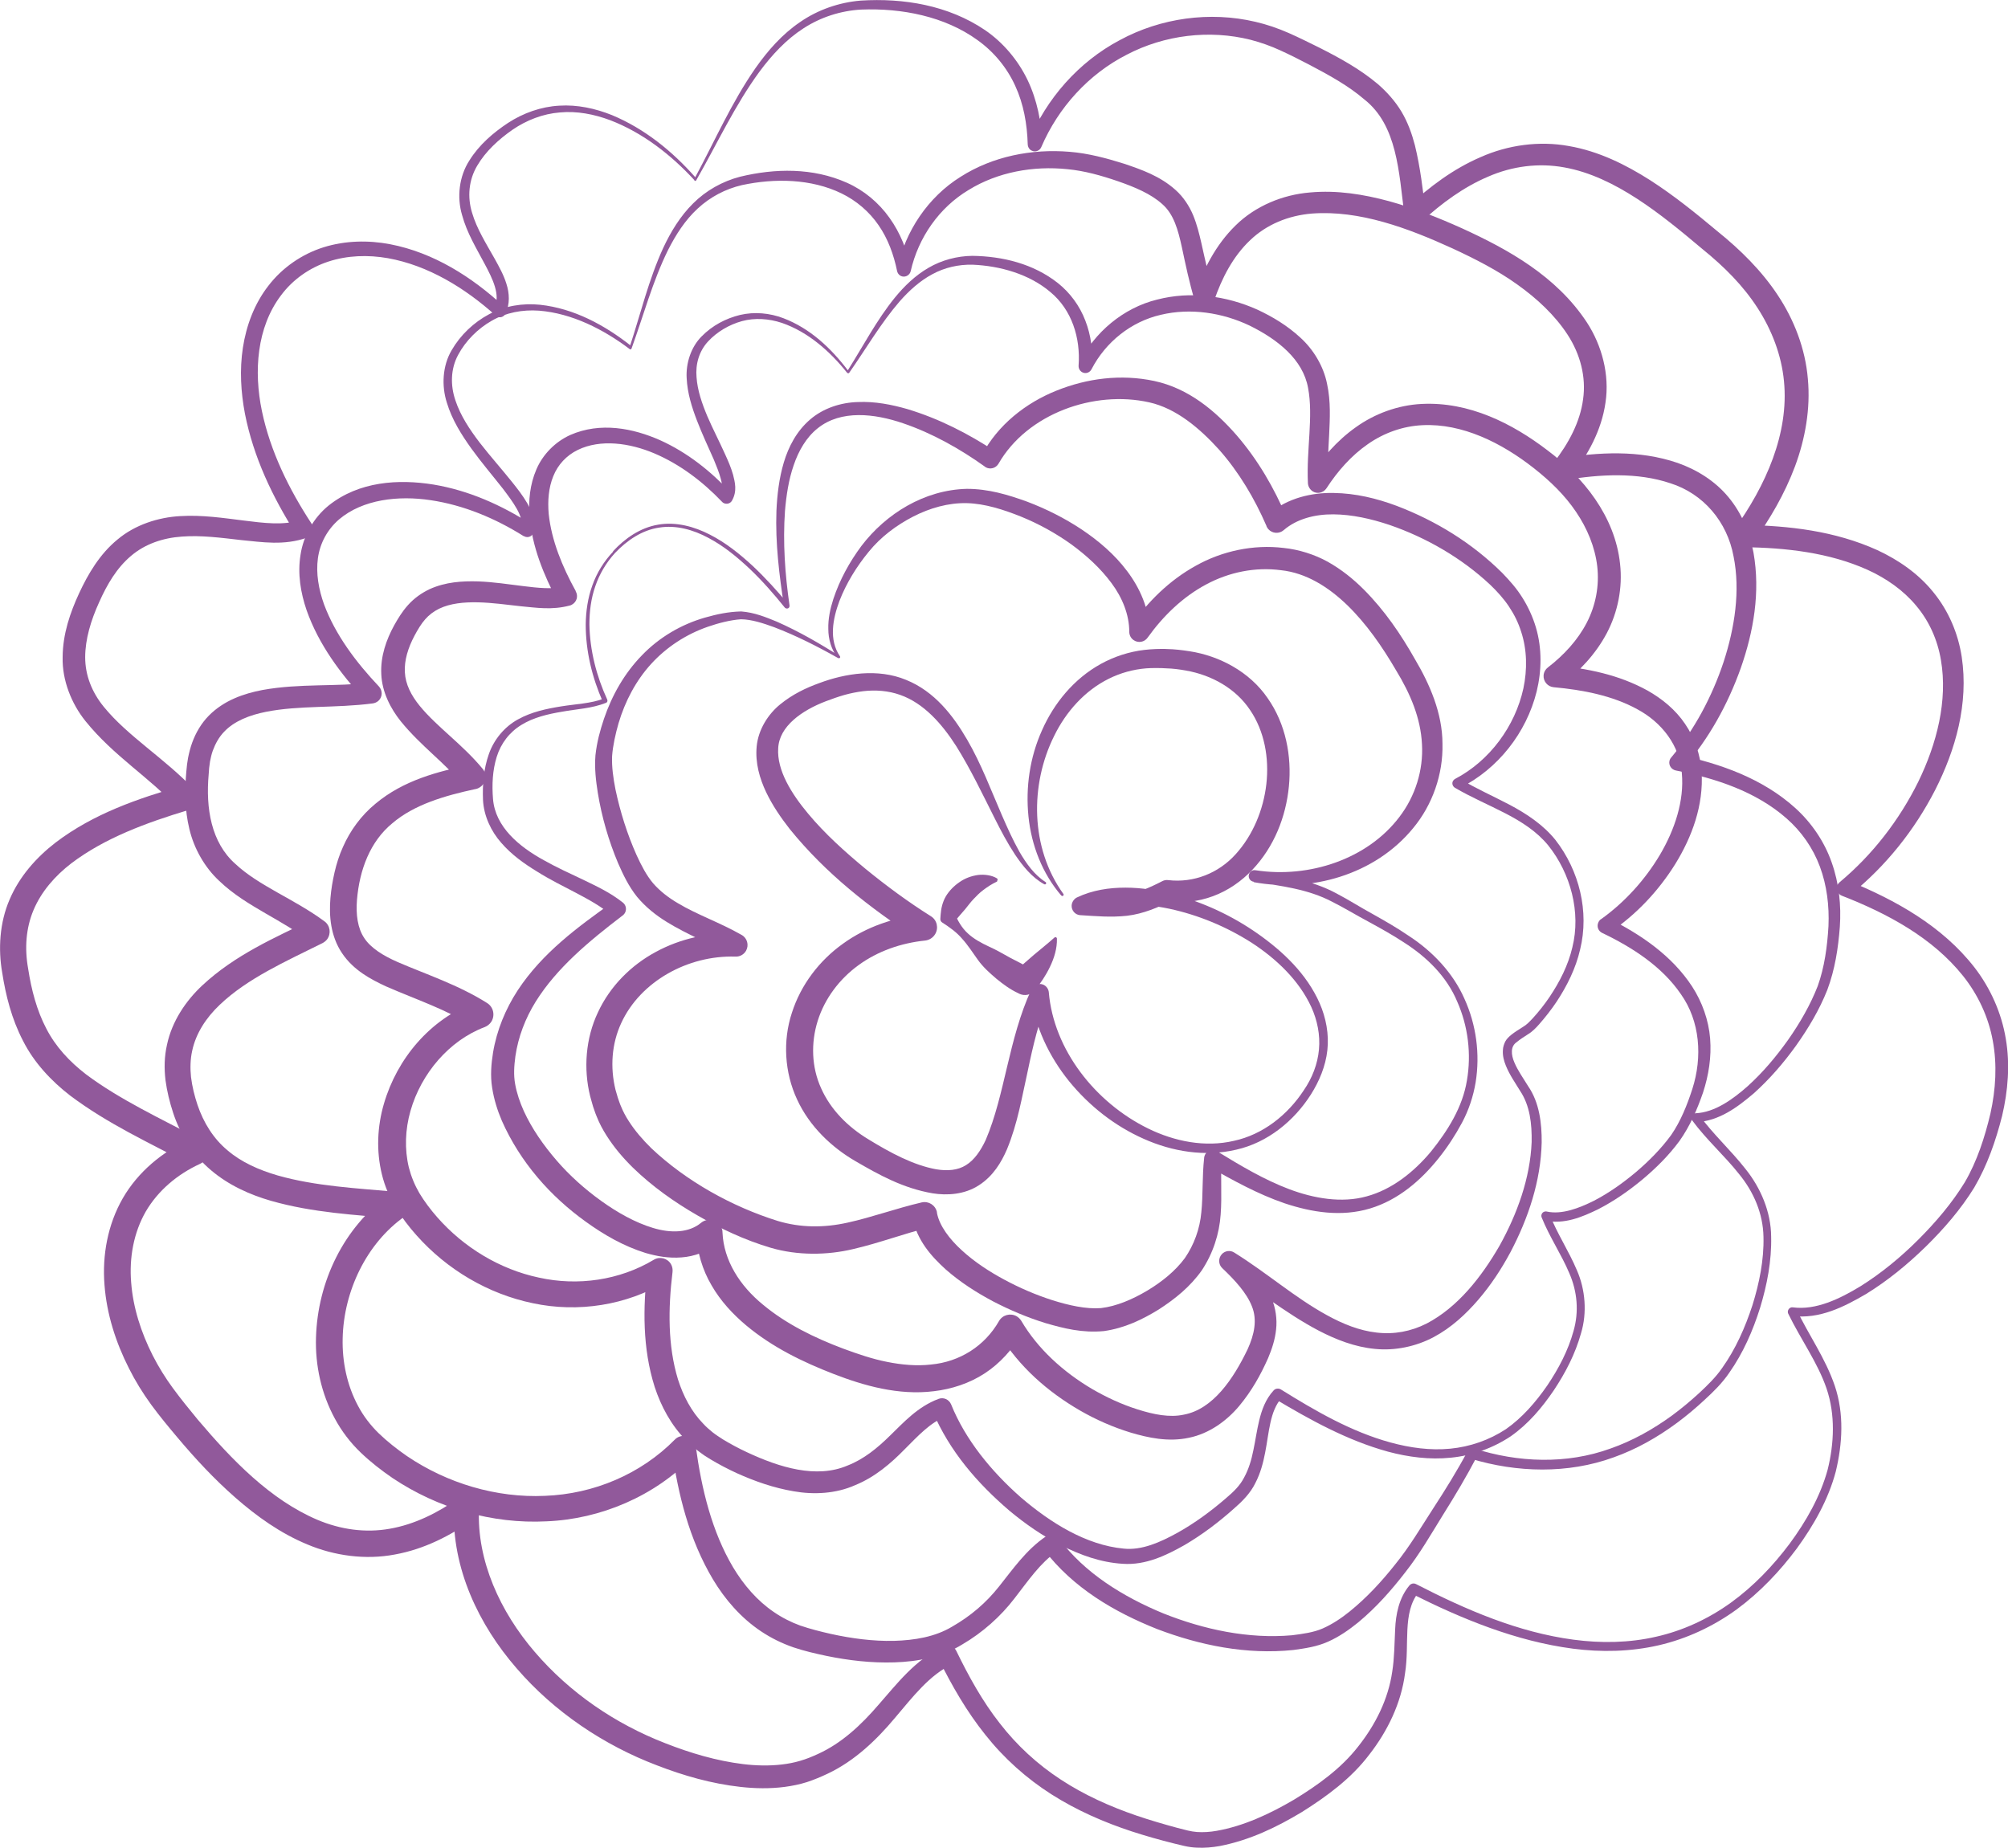
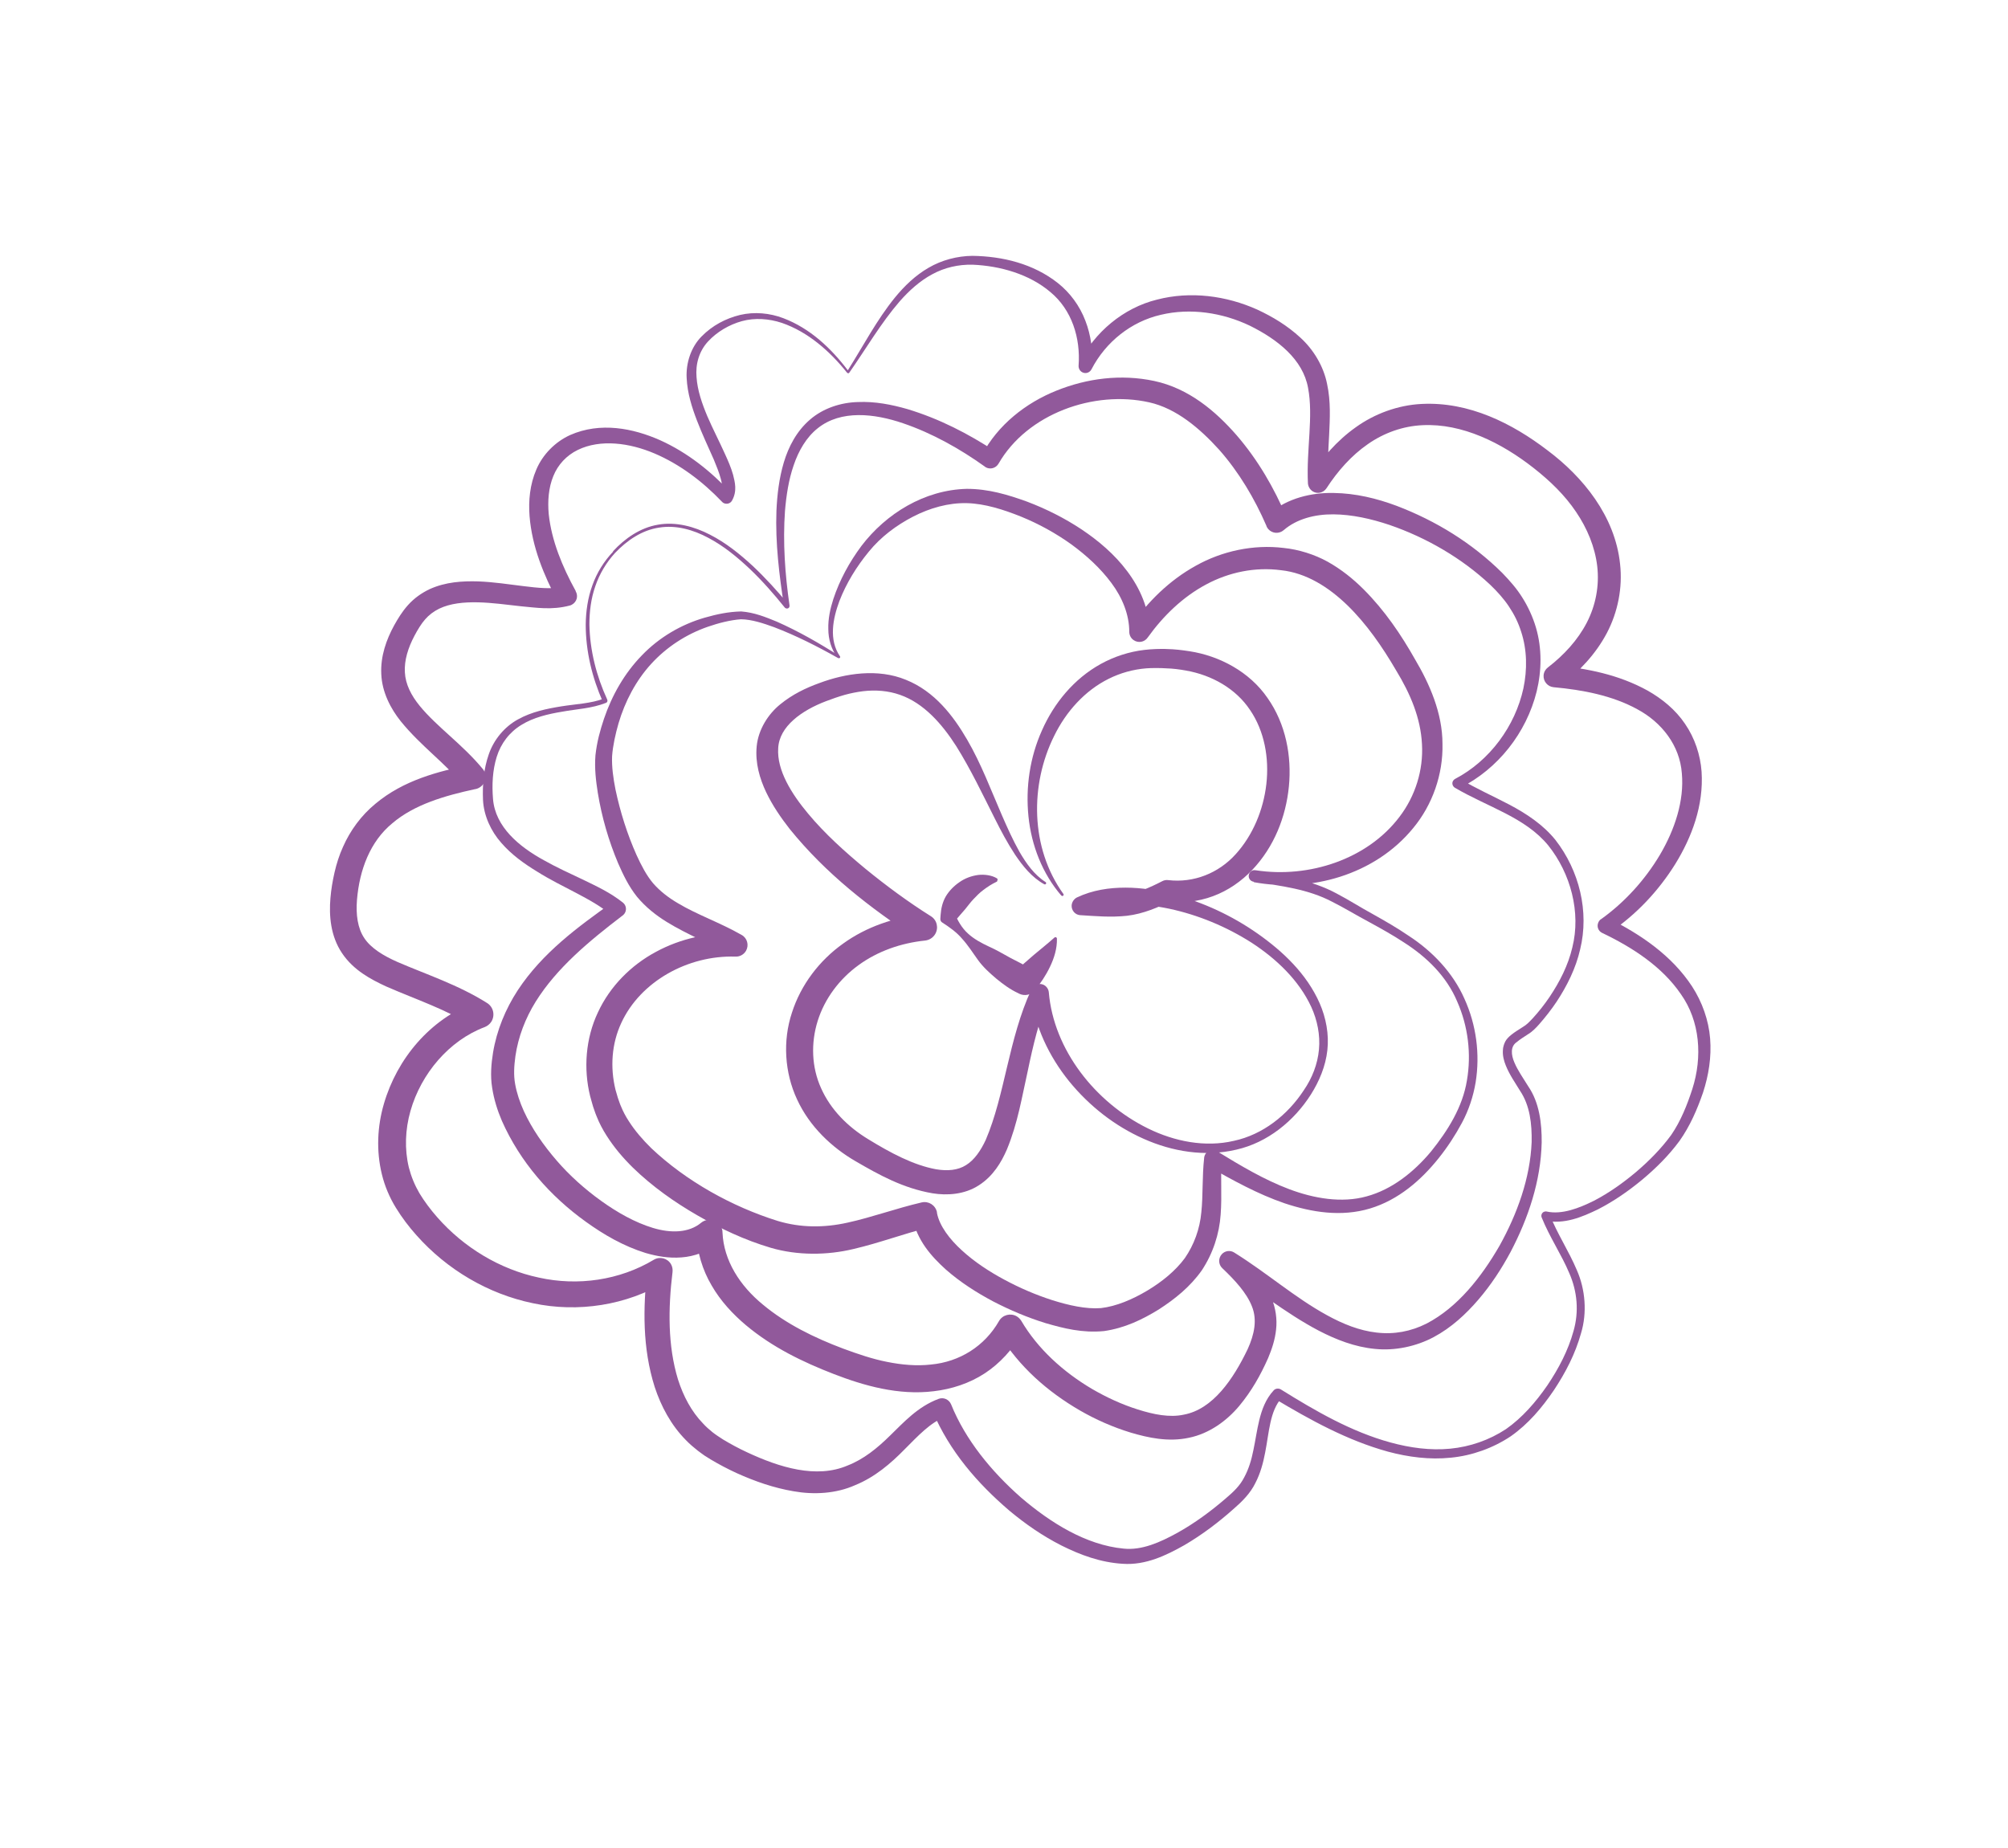
<svg xmlns="http://www.w3.org/2000/svg" id="_レイヤー_2" data-name="レイヤー 2" viewBox="0 0 136.24 125.38">
  <defs>
    <style>
      .cls-1 {
        fill: #91599b;
        stroke-width: 0px;
      }
    </style>
  </defs>
  <g id="_もよう" data-name="もよう">
    <g>
      <path class="cls-1" d="m72.01,60.77c-1.28-1.48-2.03-3.4-2.23-5.37-.2-1.97.09-4.01.92-5.85.81-1.83,2.16-3.49,3.99-4.5.91-.5,1.92-.83,2.95-.95.26-.03.51-.05.79-.06.25,0,.47-.02.74,0,.53.01,1.02.07,1.54.15,2.02.31,4.07,1.39,5.29,3.17,1.24,1.76,1.65,3.95,1.45,6-.2,2.06-1,4.1-2.48,5.66-.73.77-1.64,1.41-2.67,1.79-1.02.38-2.13.49-3.19.37l.41-.07c-.92.45-1.94.9-3.06,1.03-1.11.12-2.13.02-3.13-.04h-.03c-.35-.02-.61-.32-.59-.67.02-.23.16-.43.35-.53,1.07-.51,2.21-.67,3.3-.67,1.1,0,2.17.18,3.21.45,2.07.54,4.02,1.45,5.76,2.67,1.72,1.21,3.33,2.73,4.21,4.73.43.99.64,2.1.52,3.18-.12,1.09-.55,2.11-1.12,3.01-1.14,1.79-2.93,3.26-5.06,3.74-2.12.5-4.35.13-6.29-.74-1.96-.87-3.69-2.23-5.05-3.9-1.35-1.67-2.34-3.71-2.6-5.91l1.2.19c-.64,1.59-1.05,3.29-1.41,5.03-.39,1.73-.67,3.52-1.41,5.31-.38.88-.94,1.82-1.91,2.44-.97.63-2.16.7-3.14.54-1.99-.34-3.63-1.25-5.21-2.17-1.63-.94-3.14-2.37-3.98-4.2-.85-1.82-.98-3.98-.35-5.88.61-1.91,1.87-3.55,3.47-4.69,1.59-1.15,3.5-1.79,5.41-1.98l-.38,1.65c-3.2-2.09-6.2-4.42-8.65-7.45-.6-.77-1.16-1.58-1.6-2.5-.43-.91-.75-1.97-.64-3.11.11-1.14.78-2.19,1.6-2.85.82-.67,1.73-1.11,2.65-1.44,1.76-.66,3.97-1.01,5.88-.22,1.94.78,3.21,2.44,4.15,4.06.96,1.65,1.61,3.41,2.35,5.11.37.85.75,1.7,1.2,2.5.46.79,1,1.56,1.77,2.05.04.02.05.08.03.12-.02.04-.08.05-.12.03-.85-.47-1.46-1.24-1.98-2.01-.52-.79-.96-1.62-1.38-2.46-.84-1.67-1.64-3.35-2.61-4.9-.97-1.52-2.21-2.92-3.81-3.48-.79-.28-1.65-.35-2.5-.25-.42.05-.86.14-1.26.25-.45.13-.85.27-1.27.43-1.63.62-3.17,1.7-3.24,3.19-.1,1.5.91,3.1,2.03,4.44,1.14,1.37,2.5,2.59,3.9,3.75,1.41,1.15,2.9,2.25,4.43,3.21.42.26.54.81.28,1.23-.15.24-.4.39-.67.42-1.64.17-3.22.72-4.52,1.67-1.3.94-2.3,2.28-2.77,3.78-.47,1.5-.42,3.14.23,4.57.64,1.44,1.8,2.62,3.23,3.48,1.47.9,3.03,1.74,4.57,2.02.77.13,1.48.07,2.03-.28.56-.34,1-.98,1.34-1.71,1.31-3.06,1.54-6.83,3.09-10.2v-.02c.15-.31.52-.45.83-.31.21.1.34.3.36.51.33,3.9,3.15,7.48,6.73,9.24,1.79.88,3.87,1.3,5.83.84,1.96-.42,3.64-1.75,4.74-3.43.57-.83.94-1.78,1.03-2.77.09-.98-.11-1.98-.52-2.88-.84-1.82-2.37-3.27-4.06-4.37-1.71-1.09-3.62-1.88-5.58-2.3-1.94-.4-4.07-.49-5.69.37l-.26-1.2c1,.02,2,.07,2.88-.08.88-.15,1.73-.51,2.6-.96.13-.07.28-.09.41-.07,1.72.2,3.41-.47,4.57-1.76,1.16-1.28,1.88-3,2.08-4.76.2-1.76-.13-3.6-1.11-5.03-.96-1.44-2.58-2.36-4.34-2.67-.44-.08-.9-.14-1.34-.15-.21-.02-.47-.02-.71-.02-.2,0-.44,0-.65.02-.88.07-1.75.31-2.55.71-1.61.8-2.89,2.22-3.7,3.88-1.64,3.3-1.63,7.58.63,10.72.03.04.02.09-.02.12-.04.03-.09.02-.12-.02Z" />
      <path class="cls-1" d="m56.83,44.62c-.43-.54-.63-1.26-.63-1.94-.02-.69.13-1.38.34-2.03.43-1.3,1.09-2.51,1.91-3.61,1.66-2.18,4.26-3.8,7.15-3.87,1.47,0,2.79.4,4.09.87,1.29.49,2.53,1.11,3.69,1.88,1.15.77,2.24,1.69,3.1,2.84.86,1.14,1.5,2.56,1.52,4.1l-1.26-.39c1.13-1.64,2.6-3.09,4.39-4.08,1.78-1,3.91-1.46,5.96-1.21,1.01.1,2.1.44,3,.94.91.51,1.72,1.16,2.43,1.87,1.43,1.43,2.54,3.07,3.5,4.77.97,1.64,1.85,3.63,1.85,5.71.05,2.07-.68,4.14-1.98,5.71-2.61,3.2-6.98,4.39-10.82,3.68l.13-.79c1.81.36,3.78.63,5.49,1.56.86.45,1.63.95,2.46,1.4.82.46,1.64.93,2.43,1.47,1.6,1.04,3,2.5,3.78,4.27.8,1.76,1.07,3.75.76,5.67-.16.96-.47,1.89-.93,2.75-.45.84-.98,1.65-1.58,2.4-1.19,1.49-2.73,2.83-4.65,3.41-1.96.59-3.97.26-5.8-.35-1.84-.63-3.52-1.57-5.15-2.49l.88-.45c-.09,1.18.03,2.39-.07,3.7-.09,1.32-.52,2.64-1.28,3.79-.8,1.13-1.83,1.95-2.93,2.66-1.11.68-2.3,1.26-3.71,1.46-1.46.14-2.72-.18-3.96-.54-1.23-.38-2.41-.88-3.55-1.47-1.13-.6-2.23-1.3-3.22-2.17-.97-.88-1.95-1.96-2.27-3.53l1.06.7c-1.64.4-3.25,1.02-5.05,1.44-1.78.43-3.8.45-5.61-.08-1.79-.53-3.41-1.3-4.98-2.2-1.56-.9-3.05-1.95-4.38-3.24-.66-.65-1.27-1.36-1.79-2.18-.26-.41-.49-.84-.67-1.3-.12-.28-.15-.43-.24-.66-.07-.22-.13-.48-.2-.71-.46-1.86-.31-3.92.53-5.69.82-1.77,2.25-3.2,3.93-4.1,1.67-.91,3.58-1.32,5.46-1.25l-.43,1.47c-1.29-.78-2.83-1.35-4.29-2.25-.73-.45-1.43-1-2.02-1.71-.58-.73-.94-1.5-1.28-2.27-.65-1.54-1.11-3.14-1.38-4.78-.13-.83-.23-1.66-.16-2.55.1-.91.31-1.67.58-2.48.54-1.59,1.39-3.09,2.57-4.3,1.17-1.22,2.67-2.1,4.27-2.56.81-.23,1.59-.4,2.47-.42.9.07,1.65.38,2.41.69,1.49.66,2.9,1.47,4.26,2.34l-.12.12Zm.03.03c-1.4-.79-2.84-1.52-4.33-2.09-.74-.27-1.53-.53-2.25-.54-.73.05-1.54.26-2.26.51-1.47.51-2.8,1.38-3.84,2.52-1.04,1.14-1.77,2.54-2.21,4.02-.21.72-.39,1.54-.44,2.24-.03.72.08,1.5.23,2.26.32,1.52.8,3.04,1.43,4.45.32.7.68,1.39,1.12,1.91.46.53,1.04.98,1.69,1.36,1.3.78,2.83,1.3,4.32,2.15.38.21.51.69.3,1.07-.15.26-.42.41-.71.4h-.02c-3.21-.1-6.44,1.68-7.74,4.51-.65,1.4-.76,3-.39,4.52l.16.55c.07.19.15.45.21.57.14.35.32.69.53,1.01.42.66.95,1.27,1.53,1.84,2.37,2.24,5.48,3.97,8.59,4.94,1.54.46,3.12.47,4.73.11,1.61-.35,3.27-.96,5.02-1.37h0c.47-.11.93.18,1.04.65v.05c.16.88.86,1.8,1.7,2.56.84.77,1.83,1.42,2.87,1.98,1.04.56,2.13,1.03,3.25,1.39,1.11.35,2.29.62,3.31.54,1.04-.12,2.14-.59,3.13-1.18.99-.59,1.92-1.34,2.56-2.21.62-.9,1.02-1.98,1.12-3.12.12-1.14.05-2.4.19-3.68v-.02c.04-.32.32-.55.64-.51.09,0,.17.04.24.08,1.6.98,3.19,1.93,4.89,2.57,1.67.63,3.56.96,5.25.49,1.71-.46,3.2-1.64,4.37-3.04,1.15-1.43,2.15-3.03,2.44-4.83.31-1.79.08-3.68-.66-5.35-.71-1.7-2.06-3.02-3.61-4.01-.77-.51-1.59-.96-2.41-1.41-.83-.44-1.64-.94-2.46-1.35-1.63-.86-3.46-1.08-5.33-1.36-.22-.03-.37-.24-.33-.45.03-.22.24-.37.45-.33h.01c3.63.56,7.59-.75,9.76-3.62,1.08-1.41,1.63-3.18,1.53-4.93-.09-1.78-.78-3.41-1.76-5.02-.94-1.61-2-3.14-3.29-4.4-1.29-1.25-2.81-2.21-4.52-2.39-1.74-.23-3.52.13-5.08.97-1.57.84-2.9,2.12-3.96,3.6h0c-.22.32-.65.39-.96.17-.19-.13-.29-.35-.29-.56,0-1.16-.47-2.32-1.21-3.31-.74-1-1.69-1.87-2.73-2.63-1.05-.75-2.19-1.38-3.39-1.87-1.19-.48-2.47-.89-3.69-.92-1.25-.03-2.51.33-3.64.91-1.14.59-2.19,1.37-3.01,2.38-.83,1.01-1.53,2.14-2,3.36-.44,1.19-.73,2.62.04,3.74.03.04.02.09-.02.12-.03.02-.07.02-.09,0Z" />
      <path class="cls-1" d="m41.59,37.41c.8-.87,1.85-1.61,3.07-1.81,1.21-.21,2.45.13,3.51.68,1.08.55,2.02,1.31,2.9,2.12.87.82,1.68,1.71,2.44,2.63l-.31.14c-.33-2.14-.6-4.31-.52-6.51.05-1.1.18-2.2.5-3.28.32-1.07.87-2.13,1.78-2.91.9-.78,2.1-1.16,3.25-1.19,1.16-.05,2.28.17,3.36.48,2.15.65,4.12,1.66,5.99,2.89l-.93.21c1.07-2.03,2.97-3.52,5.04-4.35,2.08-.84,4.38-1.14,6.64-.66,2.34.5,4.16,2.04,5.59,3.68,1.45,1.68,2.55,3.58,3.4,5.59l-1.17-.28c1.24-1.05,2.87-1.42,4.35-1.39,1.5.02,2.93.37,4.27.87,2.68,1.02,5.13,2.53,7.17,4.55.5.52.98,1.05,1.38,1.7.37.58.71,1.32.91,2.01.42,1.42.39,2.94.05,4.34-.7,2.81-2.63,5.26-5.21,6.55l.02-.61c1.06.64,2.22,1.15,3.36,1.75,1.13.6,2.26,1.34,3.1,2.38,1.62,2.08,2.31,4.86,1.68,7.43-.29,1.27-.88,2.46-1.59,3.54-.36.54-.76,1.05-1.19,1.54-.2.23-.47.51-.76.68-.27.18-.54.34-.76.53-.44.29-.39.86-.16,1.39.23.54.59,1.05.93,1.6.77,1.12.93,2.53.92,3.82-.06,2.63-.91,5.14-2.11,7.43-.61,1.14-1.33,2.24-2.18,3.23-.85.99-1.84,1.91-3.04,2.55-1.18.63-2.62.94-3.98.8-1.37-.13-2.64-.63-3.8-1.23-2.33-1.22-4.3-2.89-6.42-4.14l.8-1.08c.9.83,1.85,1.73,2.41,3.03.27.65.38,1.4.3,2.1-.07.7-.29,1.34-.54,1.94-.52,1.17-1.12,2.24-1.97,3.26-.83.99-2.02,1.87-3.41,2.15-1.4.3-2.75,0-3.94-.35-1.21-.37-2.37-.88-3.46-1.51-2.17-1.26-4.12-2.96-5.47-5.18h1.51c-.6,1.04-1.45,1.99-2.49,2.67-1.04.68-2.25,1.07-3.45,1.21-2.4.3-4.76-.38-6.8-1.17-2.09-.81-4.16-1.81-5.95-3.31-.89-.75-1.72-1.64-2.33-2.7-.62-1.05-.99-2.28-1.04-3.51l1.46.66c-.7.56-1.6.89-2.46.95-.87.07-1.68-.08-2.44-.3-1.51-.47-2.83-1.24-4.04-2.11-2.43-1.74-4.47-4.06-5.71-6.86-.3-.7-.54-1.46-.66-2.25-.13-.8-.06-1.63.06-2.37.25-1.52.85-2.97,1.68-4.24,1.68-2.55,4.1-4.31,6.42-5.96l-.04.88c-1.38-1.16-3.36-1.89-5.07-2.97-.87-.53-1.73-1.14-2.43-1.95-.7-.79-1.19-1.84-1.24-2.92-.04-1.03.04-2.08.39-3.08.34-1,1.07-1.88,1.99-2.38.92-.51,1.94-.72,2.93-.88.99-.16,2.01-.19,2.9-.53l-.08.22c-.73-1.66-1.16-3.43-1.16-5.24.01-.9.14-1.81.45-2.66.3-.85.79-1.64,1.41-2.29Zm.13.12c-.59.65-1.05,1.42-1.33,2.25-.29.83-.4,1.71-.4,2.59.03,1.76.48,3.51,1.21,5.1h0c.04.09,0,.19-.08.22h0c-.99.39-2,.42-2.97.6-.97.16-1.95.39-2.76.89-.82.49-1.41,1.27-1.69,2.18-.28.9-.33,1.89-.25,2.85.15,1.9,1.77,3.24,3.45,4.16.85.48,1.75.89,2.66,1.32.9.44,1.83.86,2.71,1.56.23.19.27.53.08.77-.03.03-.06.06-.09.09l-.03.02c-2.25,1.72-4.45,3.54-5.88,5.83-.71,1.14-1.19,2.4-1.38,3.7-.09.67-.13,1.28-.02,1.89.11.62.32,1.24.59,1.84.55,1.2,1.34,2.33,2.23,3.36.88,1.02,1.9,1.93,3.01,2.73,1.1.79,2.3,1.47,3.52,1.84,1.22.37,2.44.34,3.27-.35.38-.31.94-.26,1.25.11.13.16.2.35.2.53v.02c.08,1.9,1.18,3.62,2.75,4.9,1.56,1.3,3.47,2.24,5.44,2.98,1,.37,2,.71,2.98.9.99.2,2,.29,2.97.18,1.95-.18,3.65-1.25,4.62-2.95.24-.42.77-.56,1.19-.33.14.08.24.19.32.31h0c1.12,1.91,2.86,3.48,4.81,4.63.98.57,2.02,1.05,3.1,1.39,1.08.34,2.15.56,3.12.35,1.98-.37,3.36-2.42,4.33-4.44.46-1.01.66-2,.29-2.91-.36-.92-1.16-1.78-1.99-2.57l-.02-.02c-.27-.25-.28-.68-.03-.95.22-.24.58-.28.84-.11,2.23,1.39,4.13,3.07,6.29,4.25,1.07.59,2.2,1.05,3.37,1.18,1.17.14,2.32-.07,3.39-.61,2.11-1.1,3.72-3.15,4.95-5.28,1.2-2.16,2.08-4.58,2.18-7.04.02-1.22-.11-2.47-.79-3.48-.32-.53-.7-1.06-.96-1.7-.13-.32-.23-.68-.2-1.06,0-.1.02-.19.05-.3.03-.09.05-.16.11-.28.11-.2.25-.32.39-.44.27-.22.55-.38.81-.55.27-.16.43-.34.66-.58.42-.46.8-.94,1.15-1.46.69-1.03,1.26-2.15,1.54-3.35.6-2.39-.12-5.03-1.63-6.92-1.57-1.92-4.12-2.61-6.34-3.92-.16-.1-.22-.31-.12-.47.04-.06.08-.1.14-.13h0c2.35-1.23,4.07-3.58,4.63-6.14.27-1.28.25-2.62-.15-3.84-.2-.63-.46-1.16-.84-1.73-.34-.51-.79-1.01-1.26-1.46-1.93-1.81-4.33-3.2-6.83-4.06-1.25-.42-2.55-.71-3.81-.72-1.26-.01-2.49.31-3.37,1.07-.31.27-.78.24-1.05-.07-.05-.06-.09-.12-.12-.19v-.02c-.81-1.87-1.87-3.65-3.2-5.16-1.33-1.47-2.92-2.82-4.76-3.23-3.75-.84-8.27.77-10.22,4.16h0c-.18.31-.57.42-.88.24l-.05-.04c-1.69-1.21-3.58-2.27-5.55-2.94-1.93-.66-4.21-.93-5.79.34-.77.61-1.3,1.53-1.63,2.51-.34.98-.5,2.04-.59,3.1-.15,2.13,0,4.29.31,6.42.01.1-.05.19-.15.2-.06.01-.13-.02-.17-.06-.74-.92-1.52-1.81-2.37-2.62-.86-.81-1.77-1.56-2.81-2.11-1.02-.55-2.2-.89-3.35-.7-1.16.17-2.17.86-2.98,1.71Z" />
      <path class="cls-1" d="m57.54,25.1c1.04-1.64,1.93-3.37,3.18-4.91.64-.78,1.38-1.5,2.28-2.02.89-.52,1.94-.8,2.98-.81,2.04.03,4.13.53,5.8,1.85.83.66,1.48,1.55,1.86,2.55.39,1,.51,2.06.47,3.1l-.88-.24c1.02-2.07,2.99-3.73,5.27-4.29,2.27-.59,4.7-.27,6.81.68,1.05.49,2.03,1.08,2.92,1.9.88.8,1.57,1.93,1.81,3.14.26,1.2.19,2.36.14,3.46-.06,1.1-.12,2.17-.07,3.23l-1.27-.35c.83-1.28,1.85-2.48,3.15-3.4,1.28-.92,2.86-1.5,4.45-1.58,3.24-.17,6.18,1.33,8.56,3.15,2.39,1.79,4.58,4.45,4.92,7.71.18,1.6-.15,3.27-.9,4.69-.75,1.42-1.86,2.59-3.09,3.53l-.39-1.34c2.12.2,4.28.62,6.25,1.71.97.55,1.89,1.29,2.54,2.26.66.96,1.04,2.11,1.12,3.24.15,2.29-.66,4.44-1.78,6.26-1.14,1.83-2.64,3.43-4.43,4.64l-.07-.93c2.15,1.08,4.26,2.5,5.64,4.61.68,1.05,1.12,2.28,1.22,3.53.1,1.25-.1,2.5-.48,3.66-.4,1.16-.88,2.27-1.6,3.29-.73.99-1.59,1.84-2.52,2.62-.93.77-1.92,1.46-3.01,2.02-1.08.52-2.28,1.04-3.62.76l.35-.4c.49,1.27,1.28,2.44,1.84,3.77.58,1.32.7,2.9.28,4.28-.39,1.4-1.05,2.67-1.84,3.86-.8,1.18-1.73,2.29-2.93,3.13-1.2.8-2.62,1.31-4.06,1.45-1.44.15-2.89-.04-4.27-.41-2.76-.76-5.27-2.15-7.68-3.59l.47-.06c-.81.9-.85,2.35-1.12,3.71-.13.69-.32,1.41-.67,2.08-.33.68-.9,1.25-1.42,1.7-1.05.94-2.17,1.79-3.4,2.51-1.21.68-2.61,1.37-4.17,1.26-1.51-.09-2.88-.6-4.16-1.24-1.28-.65-2.45-1.46-3.54-2.37-2.15-1.84-4.05-4.02-5.2-6.73l.85.37c-1.02.39-1.85,1.3-2.77,2.22-.91.93-2,1.87-3.33,2.41-1.31.59-2.83.66-4.18.42-1.36-.23-2.64-.68-3.86-1.23-.61-.28-1.2-.59-1.77-.93l-.43-.27c-.15-.11-.31-.22-.45-.33-.28-.22-.55-.45-.8-.71-1.01-1.02-1.69-2.3-2.12-3.61-.84-2.65-.79-5.38-.5-7.99l1.28.83c-2.68,1.63-6,2.13-9.04,1.48-3.05-.63-5.84-2.29-7.9-4.61-.52-.58-.98-1.19-1.4-1.87-.43-.7-.76-1.48-.95-2.27-.39-1.59-.31-3.26.14-4.79.89-3.05,3.12-5.73,6.18-6.88l-.17,1.62c-1.76-1.13-3.76-1.78-5.87-2.7-1.03-.48-2.2-1.09-2.98-2.25-.79-1.17-.89-2.56-.79-3.74.05-.6.15-1.18.28-1.75.13-.57.32-1.17.57-1.72.49-1.12,1.25-2.15,2.2-2.93,1.91-1.6,4.26-2.2,6.43-2.64l-.49,1.37c-1.16-1.46-2.83-2.62-4.22-4.33-.68-.85-1.27-1.97-1.32-3.2-.06-1.22.35-2.35.87-3.3.27-.48.53-.92.94-1.38.42-.47.92-.82,1.46-1.08,1.1-.5,2.24-.56,3.3-.53,1.07.04,2.08.2,3.07.32.97.12,1.98.23,2.73.03l-.41.99c-.93-1.77-1.73-3.67-1.9-5.77-.08-1.04.02-2.14.46-3.16.43-1.02,1.28-1.88,2.29-2.34,2.06-.91,4.28-.46,6.11.35,1.86.84,3.46,2.12,4.81,3.58l-.7.07c.15-.2.12-.63,0-1.05-.11-.42-.29-.85-.47-1.29-.38-.86-.79-1.73-1.14-2.64-.35-.91-.65-1.86-.7-2.88-.06-1.01.29-2.11,1.02-2.84.72-.73,1.62-1.21,2.6-1.45.98-.23,2.02-.13,2.94.22,1.81.69,3.23,2.03,4.37,3.53Zm-.06.2c-1.17-1.47-2.66-2.78-4.43-3.39-.88-.29-1.83-.36-2.71-.12-.87.24-1.7.73-2.3,1.38-.61.66-.86,1.54-.78,2.43.06.89.37,1.78.73,2.64.37.86.81,1.7,1.21,2.59.2.44.4.89.54,1.39.12.49.29,1.09-.07,1.74-.11.21-.37.28-.58.17-.04-.02-.07-.05-.1-.08l-.02-.02c-1.31-1.37-2.85-2.53-4.56-3.26-1.69-.72-3.67-.99-5.21-.24-.76.37-1.35,1-1.66,1.78-.32.78-.39,1.68-.31,2.57.19,1.8.92,3.57,1.83,5.22v.02c.19.33.07.73-.26.91-.05.03-.1.05-.15.06-1.22.32-2.27.14-3.28.05-1.01-.11-1.99-.25-2.95-.27-.95-.02-1.87.07-2.62.43-.37.18-.7.43-.95.72-.26.29-.52.72-.73,1.12-.43.81-.7,1.67-.65,2.48.04.81.43,1.57,1.01,2.28,1.17,1.43,2.88,2.59,4.27,4.27.3.36.25.9-.11,1.19-.11.09-.23.15-.36.18h-.02c-2.09.45-4.15,1.05-5.64,2.32-1.51,1.24-2.23,3.16-2.4,5.2-.08.99.04,1.92.5,2.6.45.68,1.29,1.19,2.24,1.61,1.91.83,4.13,1.55,6.09,2.79.43.27.55.83.29,1.26-.11.17-.27.3-.45.37-2.42.91-4.32,3.16-5.04,5.69-.36,1.26-.41,2.6-.11,3.84.16.62.4,1.2.72,1.75.34.56.76,1.12,1.21,1.63,1.79,2.04,4.24,3.53,6.89,4.09,2.65.59,5.48.18,7.8-1.21.4-.24.92-.11,1.16.29.1.17.13.36.11.54-.3,2.47-.33,5,.37,7.29.36,1.13.91,2.18,1.71,3,.19.21.41.4.63.58.11.09.22.16.33.24l.38.25c.53.32,1.07.61,1.63.87,2.2,1.03,4.71,1.81,6.83.9,1.08-.42,2-1.16,2.9-2.05.89-.86,1.85-1.94,3.27-2.47.34-.13.71.04.85.37.97,2.41,2.74,4.56,4.74,6.32,2.01,1.72,4.42,3.23,6.97,3.47,1.23.13,2.48-.43,3.64-1.07,1.17-.65,2.27-1.46,3.29-2.34.53-.45.96-.86,1.25-1.43.3-.55.49-1.18.62-1.84.14-.66.23-1.34.4-2.04.17-.69.43-1.43.98-2.02.12-.13.32-.15.47-.07,2.36,1.47,4.79,2.88,7.46,3.61,1.32.36,2.69.55,4.04.42,1.35-.13,2.65-.58,3.79-1.33,1.1-.77,2.02-1.83,2.8-2.96.77-1.14,1.42-2.38,1.78-3.69.38-1.32.26-2.69-.29-3.94-.53-1.26-1.33-2.43-1.87-3.77-.06-.15.01-.33.17-.39.06-.02.12-.03.18-.01h0c1.03.22,2.18-.23,3.19-.73,1.02-.53,1.98-1.21,2.87-1.96.88-.75,1.71-1.59,2.38-2.51.64-.93,1.08-2.03,1.43-3.11.7-2.18.53-4.61-.78-6.45-1.27-1.86-3.27-3.16-5.34-4.15-.27-.13-.38-.45-.25-.72.04-.09.1-.16.17-.21h.01c1.62-1.16,2.99-2.68,4-4.38,1-1.7,1.65-3.65,1.48-5.52-.14-1.88-1.35-3.45-3.03-4.35-1.68-.92-3.68-1.31-5.67-1.49-.41-.04-.71-.4-.68-.81.02-.22.13-.41.29-.53,1.09-.84,2.03-1.86,2.64-3.04.61-1.18.86-2.51.71-3.82-.15-1.31-.68-2.58-1.44-3.7-.76-1.13-1.75-2.09-2.87-2.97-2.19-1.72-4.85-3.04-7.54-2.91-1.33.06-2.62.52-3.72,1.29-1.11.77-2.04,1.82-2.8,2.99-.21.32-.64.41-.95.2-.19-.13-.3-.34-.31-.55-.11-2.27.38-4.52.01-6.46-.35-1.94-2.07-3.29-3.95-4.22-1.86-.89-4.03-1.22-6.04-.74-2.01.46-3.74,1.84-4.7,3.69h0c-.12.24-.4.33-.63.21-.17-.09-.26-.27-.25-.45.14-1.88-.46-3.79-1.91-4.99-1.42-1.21-3.39-1.78-5.29-1.86-.95-.02-1.89.19-2.73.65-.84.45-1.57,1.11-2.21,1.84-1.28,1.48-2.28,3.21-3.42,4.84-.03.04-.08.05-.12.02,0,0-.01-.01-.02-.02Z" />
-       <path class="cls-1" d="m42.74,23.49c.73-2.22,1.27-4.51,2.26-6.67.51-1.09,1.15-2.15,2.03-3.02.87-.87,1.99-1.5,3.19-1.81,2.36-.57,4.93-.62,7.24.41,1.15.51,2.16,1.35,2.89,2.38.74,1.03,1.2,2.22,1.46,3.43h-.92c.52-2.51,2.08-4.84,4.28-6.21,2.19-1.4,4.84-1.91,7.39-1.7,1.28.1,2.53.44,3.71.81,1.18.4,2.43.83,3.49,1.78.53.47.94,1.1,1.2,1.73.26.64.41,1.26.55,1.87.27,1.21.52,2.37.87,3.52l-1.31-.02c.56-1.69,1.41-3.37,2.76-4.69,1.35-1.33,3.21-2.09,5.05-2.24,1.85-.17,3.65.13,5.36.59,1.71.47,3.35,1.12,4.95,1.84,3.13,1.43,6.41,3.24,8.48,6.39,1.01,1.55,1.55,3.54,1.26,5.44-.27,1.9-1.21,3.57-2.31,4.98l-.72-1.21c2.56-.4,5.29-.58,7.92.32,1.29.45,2.54,1.22,3.45,2.32.91,1.09,1.45,2.43,1.7,3.76.48,2.7,0,5.38-.86,7.84-.88,2.47-2.16,4.79-3.89,6.78l-.31-.89c2.81.6,5.68,1.6,7.91,3.62,1.1,1,1.97,2.28,2.46,3.69.5,1.41.65,2.91.55,4.36-.11,1.45-.33,2.89-.85,4.28-.54,1.36-1.29,2.61-2.12,3.78-.84,1.17-1.79,2.27-2.87,3.24-1.09.92-2.33,1.88-3.94,1.96l.24-.48c.92,1.27,2.12,2.35,3.14,3.65,1.03,1.28,1.73,2.92,1.74,4.59.04,1.65-.28,3.28-.75,4.83-.49,1.56-1.15,3.07-2.1,4.42-.47.69-1.07,1.28-1.66,1.82-.6.56-1.22,1.08-1.88,1.57-1.31.97-2.75,1.79-4.3,2.34-3.1,1.13-6.57,1.04-9.69.09l.43-.17c-.71,1.36-1.51,2.7-2.32,3.99-.8,1.29-1.57,2.64-2.54,3.87-.95,1.23-1.98,2.4-3.21,3.42-.62.5-1.27.96-2.03,1.3-.78.35-1.57.46-2.37.57-3.17.33-6.32-.31-9.24-1.42-2.89-1.15-5.71-2.79-7.69-5.4l.88.14c-1.14.79-1.92,1.96-2.87,3.18-.94,1.23-2.17,2.32-3.52,3.11-1.41.88-3.07,1.18-4.62,1.23-1.57.05-3.11-.13-4.62-.44-.75-.16-1.5-.33-2.24-.58-.8-.28-1.51-.63-2.2-1.09-1.36-.91-2.44-2.16-3.25-3.51-1.63-2.73-2.37-5.78-2.8-8.8l1.42.47c-2.58,2.67-6.24,4.23-9.92,4.38-3.69.19-7.39-.89-10.45-2.94-.76-.52-1.48-1.08-2.16-1.73-.7-.67-1.3-1.46-1.75-2.3-.92-1.69-1.34-3.62-1.28-5.51.11-3.76,1.87-7.49,5.02-9.72l.44,1.66c-2.79-.26-5.65-.39-8.52-1.21-1.42-.41-2.86-1.05-4.07-2.08-1.21-1.02-2.08-2.42-2.56-3.88-.24-.73-.42-1.47-.52-2.21-.1-.83-.08-1.62.1-2.42.34-1.6,1.28-2.98,2.39-4.02,2.24-2.09,4.94-3.25,7.44-4.47l-.13,1.47c-.92-.69-1.95-1.28-3.01-1.89-1.06-.62-2.17-1.27-3.15-2.21-.99-.92-1.71-2.2-2.02-3.51-.32-1.31-.32-2.63-.21-3.89l.05-.5.07-.45c.07-.35.16-.7.28-1.03.24-.66.61-1.3,1.12-1.82,1.03-1.05,2.39-1.51,3.65-1.75,2.54-.46,5.03-.21,7.33-.5l-.41,1.16c-1.61-1.76-3.1-3.72-3.93-6.08-.4-1.17-.62-2.46-.41-3.75.19-1.29.89-2.52,1.9-3.34,2.07-1.66,4.76-1.81,7.12-1.43,2.4.4,4.63,1.4,6.63,2.69l-.66.24c.11-.33-.06-.83-.32-1.29-.26-.46-.6-.91-.94-1.36-.7-.89-1.45-1.77-2.13-2.71-.68-.95-1.32-1.96-1.67-3.12-.37-1.15-.3-2.5.32-3.56.61-1.05,1.5-1.89,2.55-2.45,1.06-.57,2.29-.76,3.45-.64,2.31.25,4.38,1.38,6.15,2.77Zm0,.21c-1.8-1.36-3.93-2.44-6.17-2.62-1.12-.08-2.24.13-3.2.68-.95.54-1.77,1.36-2.28,2.31-.52.95-.54,2.08-.19,3.1.34,1.03.97,1.98,1.65,2.87.69.89,1.45,1.74,2.18,2.65.36.45.73.92,1.04,1.45.29.52.64,1.16.43,1.98-.06.23-.3.37-.53.31-.04-.01-.08-.03-.12-.05h-.02c-1.94-1.22-4.09-2.11-6.31-2.44-2.19-.33-4.6-.06-6.21,1.3-.79.68-1.3,1.61-1.44,2.64-.14,1.03.05,2.11.42,3.14.77,2.06,2.16,3.91,3.72,5.56.26.28.25.71-.03.97-.11.1-.25.16-.39.18-2.53.33-4.98.12-7.24.57-1.12.22-2.16.63-2.84,1.35-.35.36-.59.8-.77,1.28-.09.25-.14.49-.19.74l-.06.45-.03.41c-.21,2.32.17,4.64,1.81,6.09,1.6,1.5,3.98,2.37,6.05,3.9.38.28.46.82.18,1.21-.08.11-.2.2-.31.26-2.53,1.26-5.09,2.39-6.98,4.19-.94.89-1.62,1.95-1.87,3.12-.13.58-.14,1.21-.08,1.78.08.65.24,1.29.44,1.89.41,1.21,1.08,2.29,2.03,3.08.94.81,2.14,1.34,3.41,1.71,2.56.73,5.37.87,8.18,1.12.5.04.88.49.83.99-.02.28-.17.52-.39.67-2.59,1.82-4.14,5.07-4.21,8.27-.04,1.6.3,3.2,1.04,4.58.37.7.84,1.31,1.4,1.86.58.56,1.24,1.08,1.92,1.55,2.73,1.85,6.07,2.85,9.36,2.7,3.3-.12,6.51-1.47,8.82-3.82.32-.33.85-.33,1.18,0,.14.13.22.31.24.48.39,2.88,1.09,5.76,2.53,8.19.72,1.2,1.64,2.27,2.76,3.03.55.38,1.18.7,1.79.92.67.23,1.38.41,2.09.57,1.41.31,2.85.5,4.27.47,1.41-.04,2.8-.27,3.96-.97,1.24-.71,2.3-1.61,3.19-2.74.89-1.11,1.82-2.47,3.17-3.38h.01c.28-.2.66-.13.87.14,1.71,2.33,4.35,3.96,7.09,5.09,2.76,1.1,5.78,1.74,8.72,1.48.71-.09,1.47-.19,2.08-.46.64-.28,1.26-.69,1.83-1.15,1.15-.93,2.18-2.04,3.11-3.22.95-1.17,1.71-2.46,2.55-3.76.84-1.29,1.63-2.56,2.35-3.91.08-.16.26-.22.42-.18,3,.97,6.3,1.09,9.27.01,1.49-.52,2.88-1.3,4.16-2.23.64-.47,1.25-.98,1.83-1.51.59-.55,1.15-1.09,1.59-1.73.91-1.28,1.56-2.75,2.05-4.25.47-1.51.79-3.09.75-4.65-.03-1.57-.66-3.04-1.66-4.26-.97-1.23-2.2-2.31-3.18-3.64-.1-.13-.07-.32.07-.42.05-.04.11-.05.16-.06h.01c1.29-.06,2.5-.93,3.52-1.83,1.03-.93,1.94-2.01,2.75-3.15.8-1.14,1.51-2.37,2.01-3.65.46-1.28.65-2.69.73-4.07.06-1.38-.11-2.76-.58-4.03-.47-1.27-1.26-2.4-2.28-3.29-2.05-1.8-4.78-2.71-7.5-3.24-.29-.06-.49-.34-.43-.64.02-.09.06-.18.12-.24h0c1.58-1.89,2.77-4.13,3.55-6.47.76-2.33,1.15-4.85.68-7.18-.43-2.34-2.04-4.25-4.29-4.96-2.23-.75-4.76-.62-7.18-.21-.41.07-.8-.21-.87-.62-.04-.22.02-.43.15-.59,1-1.28,1.78-2.74,1.98-4.27.22-1.52-.19-3.07-1.05-4.39-.86-1.32-2.07-2.45-3.42-3.41-1.34-.96-2.83-1.72-4.38-2.44-3.04-1.39-6.32-2.61-9.54-2.37-1.59.13-3.08.73-4.21,1.82-1.14,1.08-1.91,2.55-2.44,4.11-.12.36-.51.55-.87.43-.21-.07-.37-.25-.44-.45-.36-1.2-.62-2.44-.87-3.62-.26-1.19-.55-2.25-1.33-2.93-.77-.7-1.88-1.16-3-1.55-1.14-.39-2.27-.71-3.43-.82-2.32-.24-4.73.19-6.71,1.41-1.99,1.19-3.41,3.22-3.93,5.51-.06.25-.31.41-.56.36-.19-.04-.32-.19-.36-.36-.23-1.12-.62-2.2-1.26-3.12-.63-.92-1.51-1.67-2.52-2.16-2.04-.99-4.51-1.04-6.75-.56-1.12.26-2.16.81-3,1.59-.85.78-1.49,1.78-2.02,2.83-1.04,2.11-1.66,4.44-2.47,6.67-.02.05-.07.07-.11.05,0,0-.02,0-.03-.02Z" />
-       <path class="cls-1" d="m47.17,12.03c1.33-2.47,2.46-5.07,4.09-7.41.83-1.18,1.8-2.29,3.02-3.12,1.21-.84,2.66-1.34,4.12-1.46,2.9-.18,5.93.31,8.43,2,1.23.84,2.24,2.04,2.89,3.39.65,1.36.94,2.85,1,4.33l-.92-.17c1.19-2.89,3.38-5.39,6.18-6.87,2.77-1.5,6.1-1.97,9.2-1.24.78.18,1.53.44,2.26.76.72.32,1.38.65,2.07.99,1.36.69,2.73,1.43,3.97,2.47.61.53,1.18,1.16,1.61,1.88.43.72.71,1.51.91,2.28.38,1.55.54,3.06.73,4.56l-1.16-.43c1.43-1.32,3.03-2.53,4.89-3.33,1.84-.82,3.97-1.12,5.99-.75,2.02.35,3.85,1.26,5.5,2.31,1.65,1.06,3.15,2.28,4.62,3.51,1.49,1.2,2.95,2.63,4.05,4.3,1.11,1.67,1.87,3.64,2.04,5.67.19,2.03-.18,4.08-.87,5.94-.7,1.87-1.7,3.58-2.84,5.17l-.61-1.19c3.03.05,6.15.4,9.04,1.71,1.42.66,2.78,1.59,3.8,2.86,1.03,1.26,1.68,2.8,1.92,4.38.48,3.18-.42,6.31-1.8,9.03-1.4,2.73-3.35,5.17-5.74,7.1l-.14-.93c3.18,1.3,6.36,3.06,8.55,5.88,1.08,1.4,1.83,3.08,2.12,4.83.3,1.75.15,3.54-.25,5.24-.43,1.69-1,3.34-1.89,4.86-.92,1.49-2.06,2.8-3.29,4.01-1.24,1.21-2.58,2.31-4.06,3.22-1.48.86-3.14,1.72-5.02,1.48l.32-.42c.81,1.71,1.95,3.28,2.59,5.17.64,1.9.52,3.93.06,5.83-.51,1.9-1.49,3.62-2.63,5.19-1.16,1.56-2.51,2.98-4.08,4.14-1.58,1.15-3.39,2-5.3,2.44-1.91.44-3.9.48-5.82.23-3.87-.51-7.51-2.01-10.94-3.73l.47-.1c-1.12,1.4-.6,3.52-.92,5.5-.26,2.03-1.19,3.93-2.42,5.51-1.24,1.64-2.89,2.84-4.57,3.9-1.71,1.03-3.53,1.91-5.57,2.31-.51.09-1.04.14-1.58.11-.27-.01-.55-.05-.82-.11l-.71-.17c-.96-.24-1.92-.51-2.87-.82-1.89-.62-3.74-1.43-5.44-2.51-1.7-1.08-3.24-2.46-4.49-4.04-1.27-1.58-2.27-3.33-3.15-5.1l.89.31c-1.54.73-2.66,2.2-3.89,3.65-1.22,1.46-2.71,2.9-4.55,3.77-.46.22-.92.41-1.4.57-.5.16-1.01.26-1.52.33-1.01.13-2.02.11-3,0-1.97-.22-3.85-.76-5.66-1.46-3.61-1.37-6.98-3.63-9.53-6.59-2.55-2.93-4.41-6.77-4.25-10.87l1.36.74c-1.57,1.12-3.37,2.05-5.37,2.41-1.99.38-4.1.09-5.93-.68-1.84-.76-3.44-1.91-4.88-3.17-1.44-1.26-2.73-2.65-3.94-4.09-.6-.71-1.22-1.46-1.77-2.21-.59-.81-1.09-1.62-1.53-2.5-.88-1.74-1.5-3.65-1.65-5.64-.16-1.99.21-4.09,1.24-5.88,1.03-1.79,2.69-3.16,4.5-3.98l-.04,1.63c-2.68-1.43-5.46-2.69-8.03-4.62-1.27-.98-2.45-2.23-3.2-3.72-.77-1.48-1.17-3.07-1.41-4.62-.28-1.59-.18-3.39.5-4.96.67-1.58,1.83-2.87,3.11-3.86,2.6-1.98,5.62-3,8.56-3.85l-.38,1.39c-1.8-1.97-4.23-3.42-6.14-5.79-.95-1.18-1.59-2.77-1.55-4.34.01-1.58.51-3.02,1.12-4.34.6-1.29,1.39-2.65,2.6-3.64,1.2-1.01,2.78-1.51,4.26-1.59,1.5-.09,2.93.13,4.3.3,1.36.17,2.75.35,3.84-.04l-.3.93c-1.58-2.48-2.87-5.19-3.45-8.13-.28-1.47-.37-2.99-.14-4.49.23-1.5.78-2.98,1.73-4.2.94-1.23,2.28-2.15,3.74-2.61,1.47-.46,3.04-.49,4.51-.21,2.97.57,5.56,2.23,7.71,4.21l-.64.11c.46-.84-.11-1.98-.65-2.99-.55-1.04-1.2-2.09-1.53-3.31-.36-1.21-.2-2.62.49-3.69.67-1.08,1.62-1.89,2.63-2.56,1.03-.67,2.23-1.1,3.47-1.17,1.23-.08,2.46.19,3.58.64,2.21.92,4.08,2.44,5.64,4.2Zm-.04.21c-1.6-1.74-3.53-3.24-5.72-4.08-1.09-.41-2.27-.64-3.42-.53-1.15.09-2.26.52-3.21,1.17-.95.66-1.83,1.47-2.4,2.44-.58.97-.68,2.13-.35,3.2.32,1.09.95,2.08,1.54,3.13.29.53.6,1.07.79,1.69.2.61.26,1.39-.08,2.05-.11.2-.36.28-.56.17-.03-.01-.06-.04-.08-.06-2.09-1.88-4.59-3.41-7.32-3.9-1.36-.24-2.76-.19-4.04.23-1.28.42-2.42,1.22-3.22,2.3-1.64,2.17-1.85,5.15-1.29,7.84.57,2.73,1.83,5.3,3.38,7.66h0c.19.3.11.68-.18.87-.04.03-.09.05-.13.06-1.57.56-3.07.3-4.45.17-1.39-.16-2.75-.34-4.05-.24-1.29.09-2.5.5-3.45,1.31-.96.81-1.62,1.92-2.17,3.16-.55,1.21-.94,2.49-.94,3.72,0,1.23.46,2.38,1.27,3.37,1.63,2,4.11,3.48,6.12,5.6.32.34.31.87-.03,1.19-.1.09-.21.16-.33.2h-.01c-2.86.86-5.69,1.9-7.96,3.62-1.12.86-2.04,1.93-2.56,3.16-.52,1.23-.62,2.6-.37,3.99.22,1.44.59,2.84,1.23,4.06.63,1.23,1.58,2.25,2.71,3.12,2.3,1.72,5.09,3.01,7.77,4.43h0c.44.24.61.79.38,1.23-.1.19-.25.32-.42.4-1.55.71-2.86,1.82-3.69,3.24-.82,1.43-1.13,3.13-.99,4.82.13,1.7.67,3.38,1.46,4.94.39.77.87,1.54,1.37,2.22.55.75,1.1,1.42,1.69,2.14,2.33,2.75,4.92,5.43,8.1,6.79,1.58.67,3.28.91,4.94.61,1.66-.29,3.24-1.07,4.68-2.09h0c.39-.28.92-.19,1.2.2.12.16.17.35.16.54-.16,3.52,1.44,6.99,3.79,9.72,2.37,2.76,5.43,4.86,8.86,6.19,1.7.67,3.47,1.19,5.25,1.41.89.11,1.78.13,2.64.03.43-.05.85-.13,1.25-.25.42-.12.83-.29,1.22-.47,1.6-.73,2.91-1.95,4.12-3.36,1.21-1.37,2.45-3.03,4.38-3.93h0c.33-.16.73-.02.88.31.84,1.73,1.77,3.41,2.94,4.9,1.16,1.5,2.56,2.79,4.14,3.82,1.58,1.04,3.34,1.83,5.15,2.45.91.31,1.84.58,2.76.83l.71.18c.2.05.41.08.62.1.43.03.89,0,1.34-.08,1.82-.32,3.59-1.14,5.24-2.11,1.63-.99,3.21-2.13,4.36-3.61,1.18-1.49,2.04-3.21,2.31-5.07.15-.93.15-1.89.2-2.89.04-.98.25-2.11.96-2.96h0c.12-.15.31-.18.46-.1,3.38,1.74,6.92,3.27,10.68,3.77,1.87.25,3.78.22,5.6-.2,1.83-.41,3.57-1.22,5.09-2.32,1.52-1.1,2.85-2.49,3.98-4,1.12-1.52,2.07-3.19,2.57-5,.45-1.8.53-3.76-.07-5.52-.6-1.76-1.75-3.33-2.6-5.08-.07-.15,0-.33.14-.4.05-.03.11-.04.17-.03h0c1.57.21,3.19-.58,4.59-1.43,1.42-.89,2.73-1.97,3.92-3.16,1.19-1.19,2.29-2.48,3.16-3.9.83-1.42,1.36-3.06,1.74-4.67.36-1.63.46-3.31.16-4.92-.29-1.61-1-3.13-2.02-4.41-2.06-2.58-5.11-4.23-8.22-5.44-.28-.11-.42-.42-.31-.7.03-.09.09-.16.16-.22h0c2.23-1.86,4.05-4.22,5.33-6.81,1.26-2.58,2.01-5.51,1.54-8.26-.23-1.37-.8-2.65-1.68-3.69-.87-1.05-2.03-1.86-3.31-2.44-2.58-1.16-5.53-1.5-8.43-1.53-.42,0-.75-.34-.75-.76,0-.16.06-.31.14-.43,2.14-2.98,3.73-6.52,3.38-10.08-.17-1.76-.82-3.46-1.79-4.96-.98-1.52-2.26-2.8-3.73-3.99-1.45-1.22-2.9-2.42-4.44-3.42-1.54-1-3.2-1.82-4.94-2.13-1.74-.32-3.54-.09-5.18.63-1.65.7-3.15,1.8-4.51,3.05-.29.26-.73.24-.98-.04-.1-.11-.16-.25-.18-.38-.38-2.97-.49-6.12-2.73-7.88-1.07-.92-2.38-1.64-3.69-2.33-.65-.34-1.34-.69-2-.99-.65-.3-1.33-.54-2.02-.72-2.79-.7-5.84-.33-8.4,1.01-2.59,1.32-4.65,3.59-5.8,6.27-.1.24-.38.36-.63.25-.18-.07-.28-.25-.29-.43-.04-1.38-.28-2.75-.85-3.98-.56-1.23-1.45-2.31-2.56-3.1-2.22-1.61-5.14-2.18-7.9-2.07-1.38.08-2.73.51-3.9,1.27-1.17.75-2.14,1.8-2.98,2.93-1.68,2.29-2.88,4.9-4.3,7.38-.02.04-.08.06-.12.03,0,0-.02-.01-.02-.02Z" />
      <path class="cls-1" d="m67.66,59.81c-.4.19-.66.37-.93.57-.26.19-.47.41-.68.63-.21.22-.38.46-.57.69-.19.23-.42.47-.64.74l-.09-.52c.22.54.5,1.04.92,1.42.41.38.92.65,1.43.89.52.23.98.51,1.46.77.48.25.96.48,1.41.77l-1.13.19c.43-.41.87-.79,1.31-1.17.45-.38.91-.74,1.39-1.17.04-.04.1-.04.14,0,.02.02.03.04.03.06.02.68-.19,1.34-.47,1.92-.28.59-.64,1.12-1.03,1.6-.25.31-.68.4-1.03.24l-.1-.05c-.54-.25-1.03-.61-1.49-.99-.46-.39-.9-.79-1.25-1.28-.35-.49-.67-.99-1.06-1.42-.37-.44-.85-.78-1.36-1.11-.08-.05-.12-.14-.12-.23l.02-.29c.03-.43.13-.87.36-1.26.23-.38.56-.71.93-.96.37-.26.81-.42,1.26-.48.43-.05.93.02,1.27.23h.01s.06.09.03.14c0,.02-.03.03-.04.03Z" />
    </g>
  </g>
</svg>